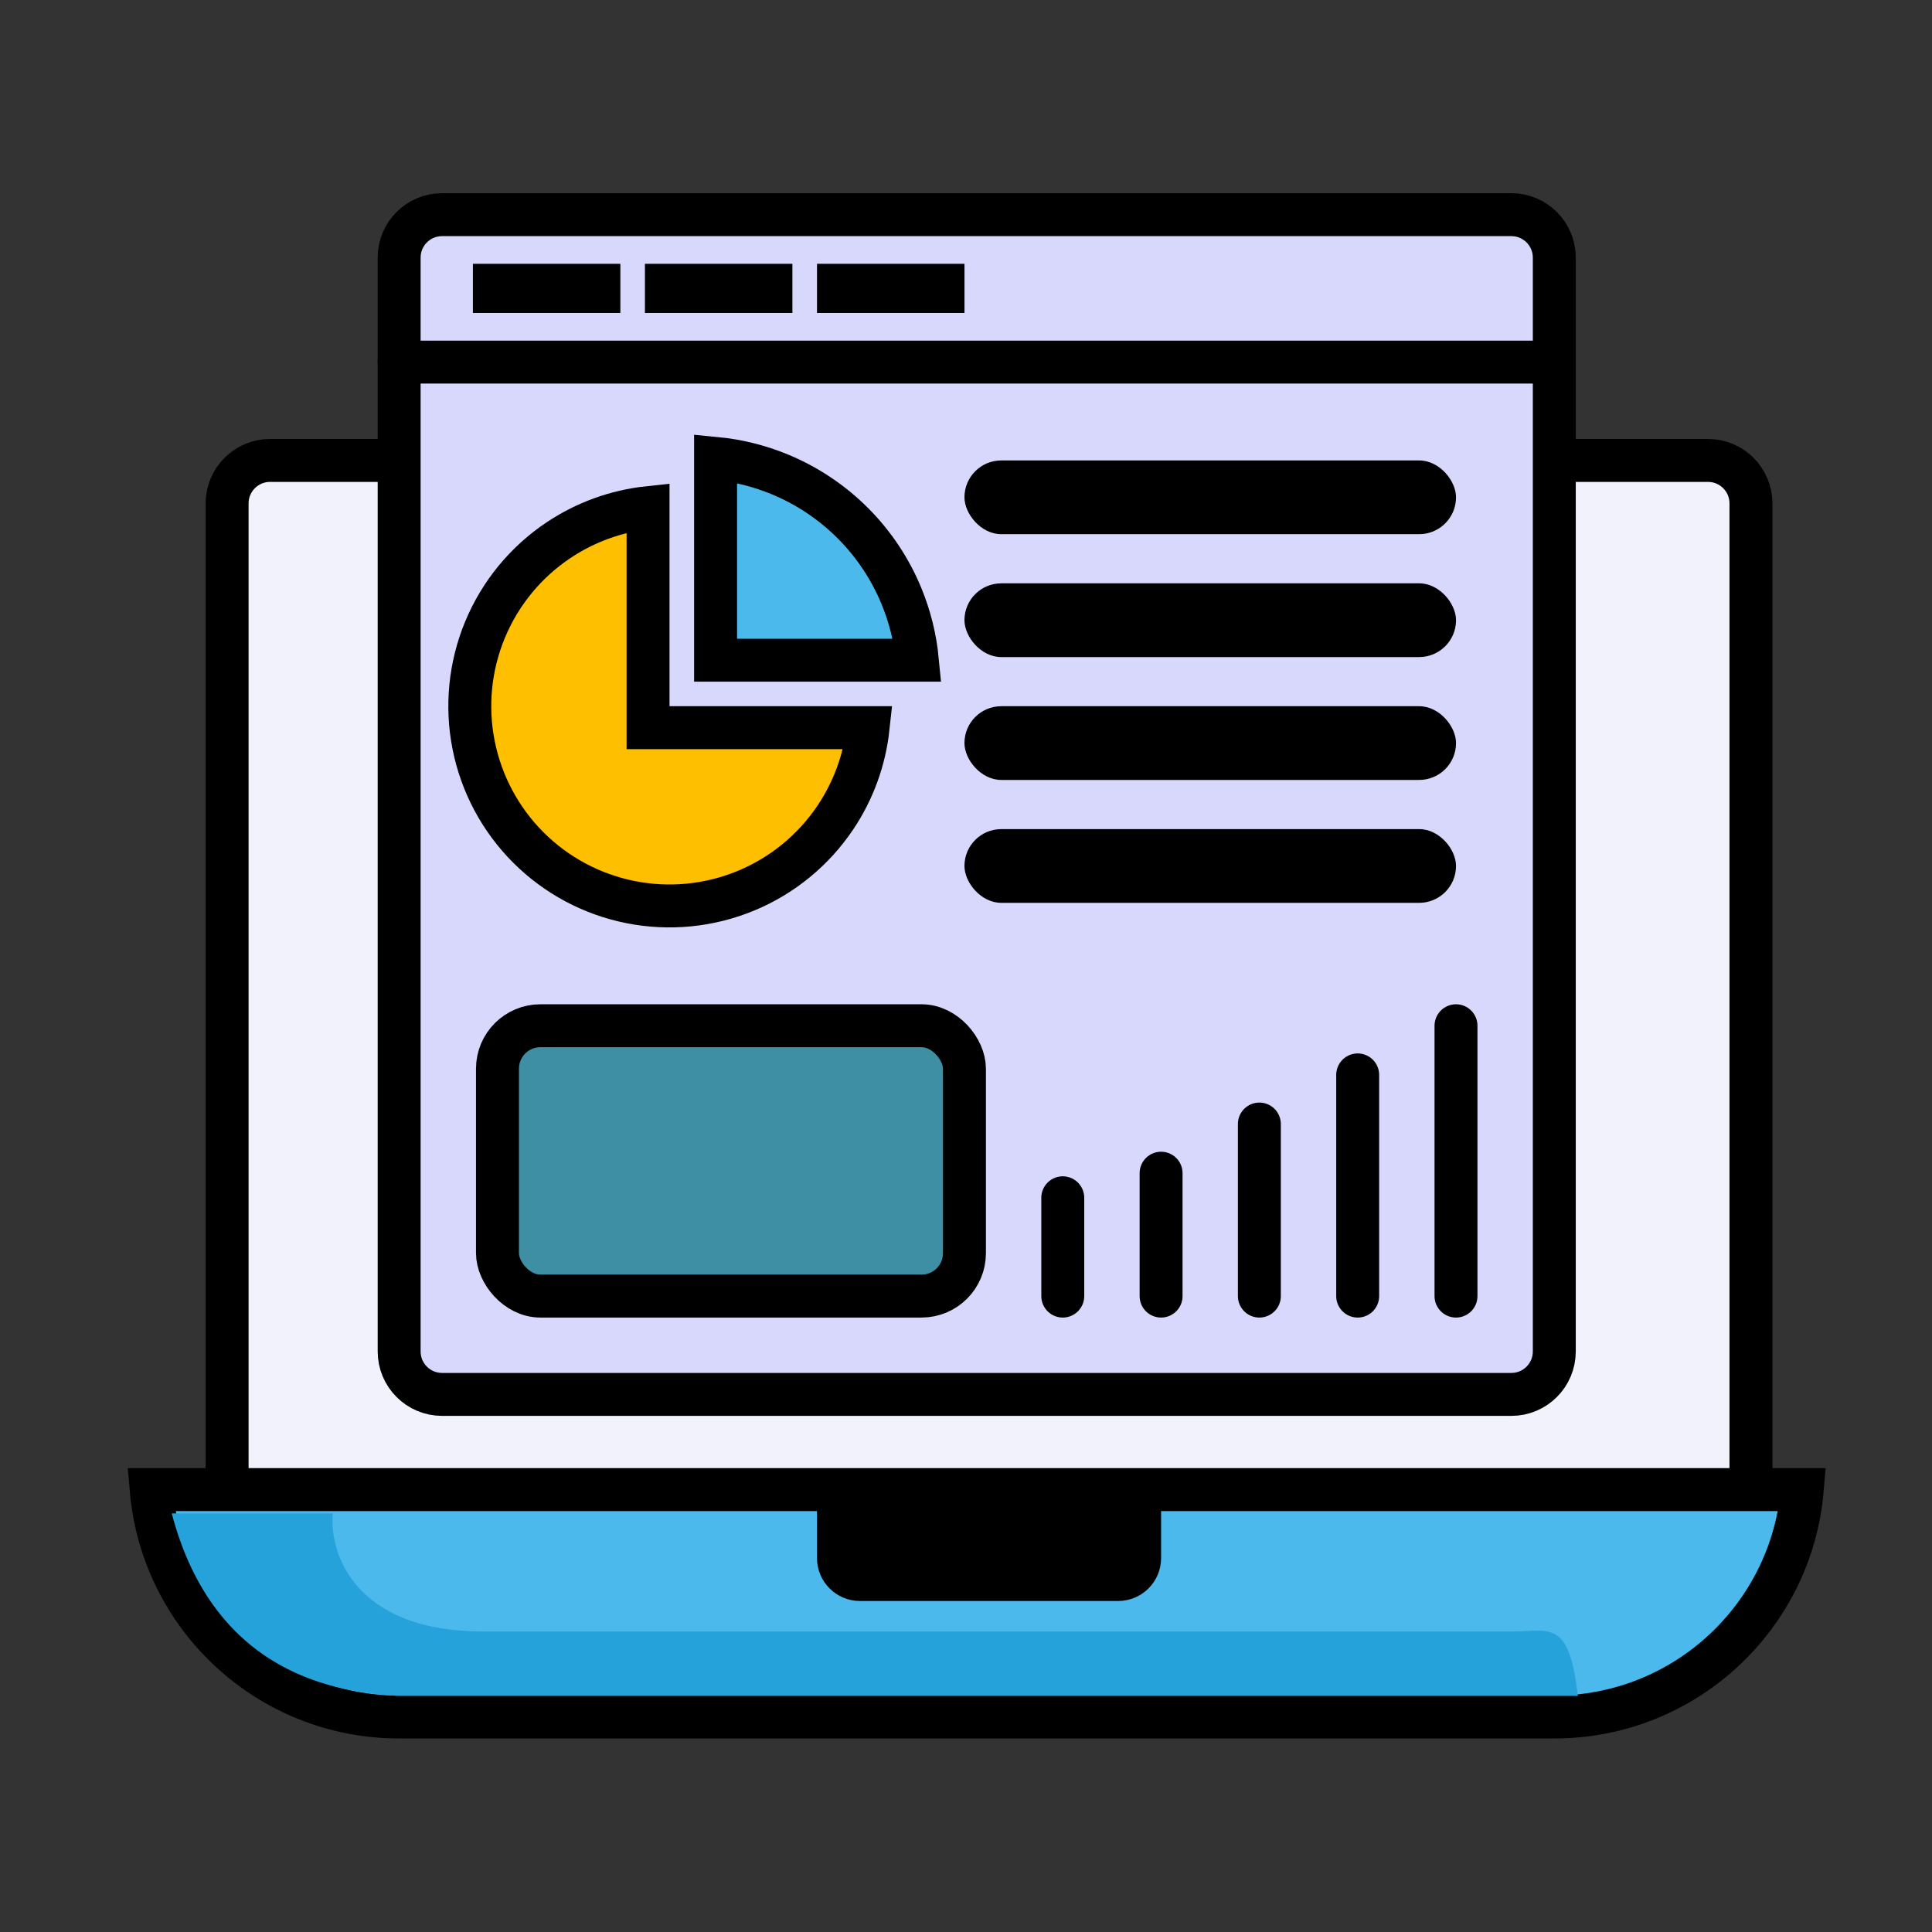
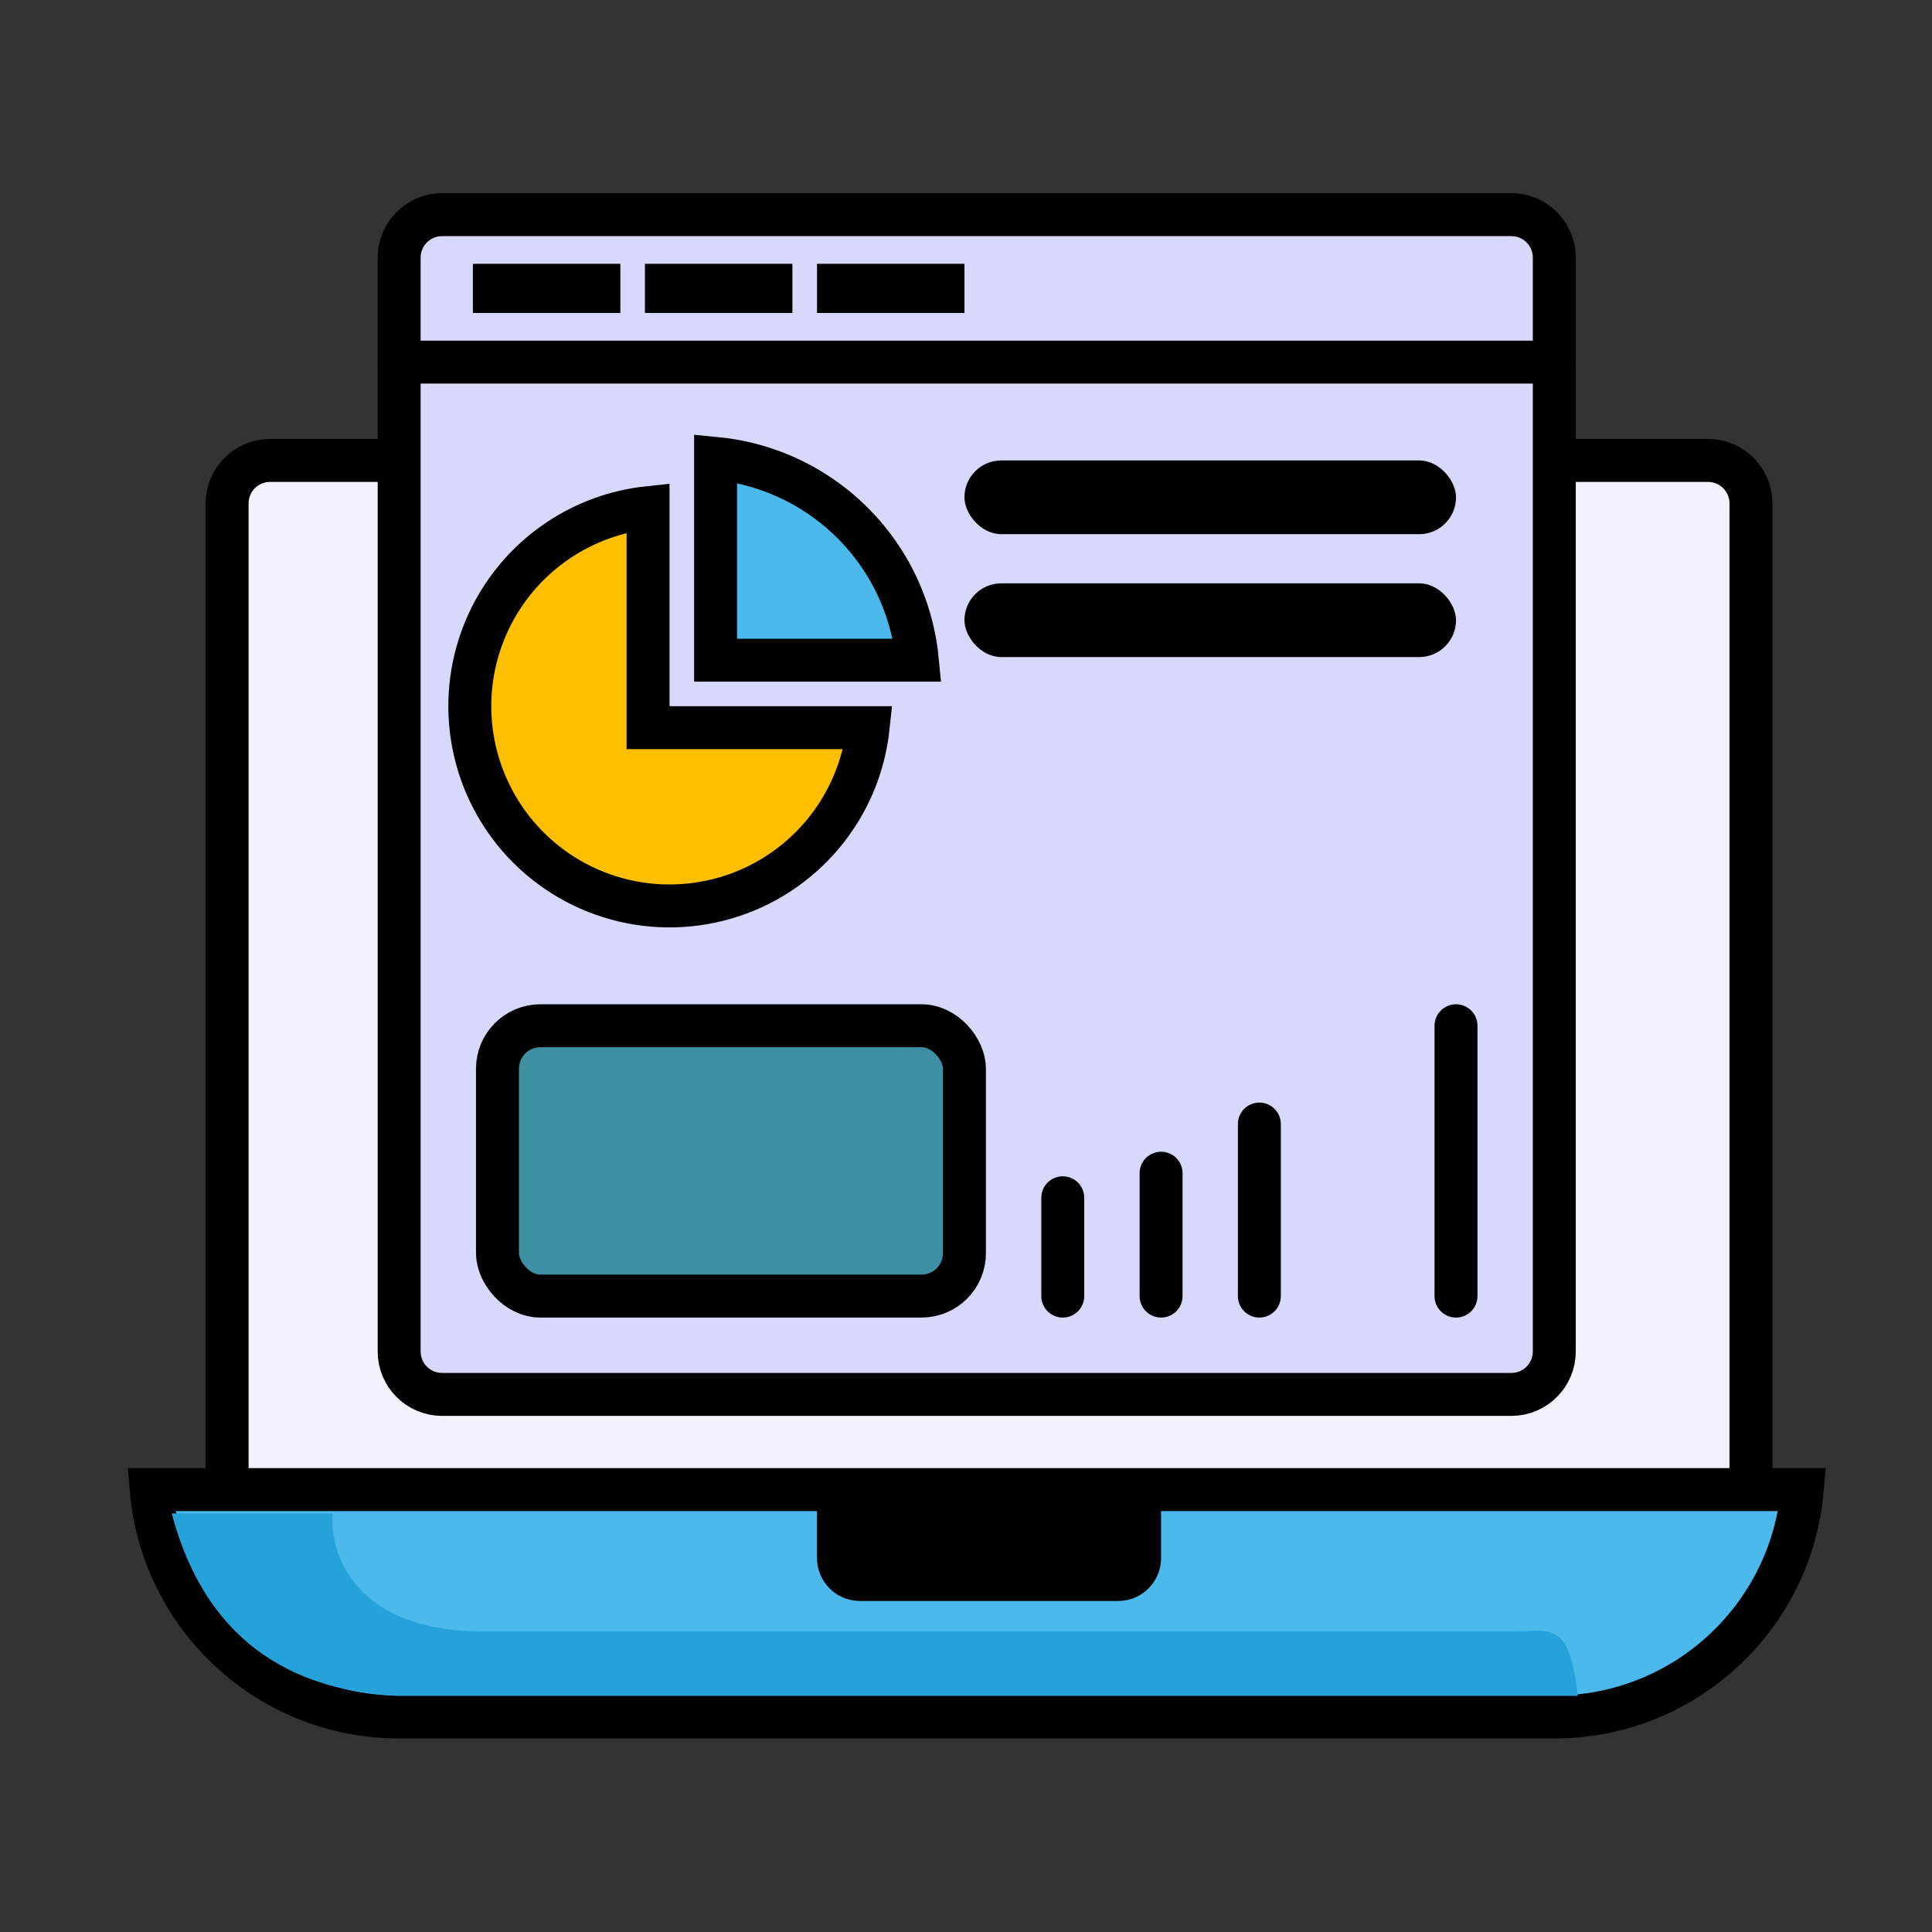
<svg xmlns="http://www.w3.org/2000/svg" width="90" height="90" viewBox="0 0 90 90" fill="none">
  <rect x="0" y="0" width="90" height="90" fill="#333333" stroke="none" />
  <path d="M10.58 23.449C10.58 22.345 11.476 21.449 12.58 21.449H79.566C80.67 21.449 81.566 22.345 81.566 23.449V69.536H10.58V23.449Z" fill="#F2F2FC" stroke="black" stroke-width="2" />
  <path d="M18.594 12C18.594 10.895 19.489 10 20.594 10H70.405C71.51 10 72.405 10.895 72.405 12V62.956C72.405 64.061 71.51 64.957 70.405 64.957H20.594C19.489 64.957 18.594 64.061 18.594 62.956V12Z" fill="#D8D8FC" stroke="black" stroke-width="2" />
  <path d="M18.594 16.869L72.405 16.869" stroke="black" stroke-width="2" stroke-linecap="round" />
  <rect x="44.928" y="21.449" width="22.899" height="3.435" rx="1.717" fill="black" />
  <rect x="44.928" y="27.174" width="22.899" height="3.435" rx="1.717" fill="black" />
-   <rect x="44.928" y="32.898" width="22.899" height="3.435" rx="1.717" fill="black" />
-   <rect x="44.928" y="38.623" width="22.899" height="3.435" rx="1.717" fill="black" />
  <path d="M30.189 32.898V33.898H31.189H40.44C40.279 35.385 39.762 36.816 38.925 38.067C37.903 39.597 36.45 40.79 34.75 41.494C33.05 42.198 31.179 42.383 29.374 42.024C27.569 41.665 25.911 40.779 24.61 39.477C23.309 38.176 22.423 36.518 22.064 34.713C21.704 32.908 21.889 31.038 22.593 29.337C23.297 27.637 24.49 26.184 26.02 25.162C27.271 24.326 28.703 23.808 30.189 23.648V32.898Z" fill="#FDBF00" stroke="black" stroke-width="2" />
  <path d="M41.988 27.755C42.385 28.714 42.636 29.725 42.735 30.754H33.334L33.334 21.353C34.363 21.452 35.374 21.703 36.333 22.1C37.6 22.625 38.752 23.395 39.723 24.365C40.693 25.335 41.463 26.487 41.988 27.755Z" fill="#4BB9EC" stroke="black" stroke-width="2" />
  <rect x="23.174" y="47.783" width="21.754" height="12.594" rx="2" fill="#3E8FA3" stroke="black" stroke-width="2" />
  <path d="M49.508 60.377L49.508 55.797" stroke="black" stroke-width="2" stroke-linecap="round" />
  <path d="M54.088 60.377L54.088 54.652" stroke="black" stroke-width="2" stroke-linecap="round" />
  <path d="M58.666 60.377L58.666 52.362" stroke="black" stroke-width="2" stroke-linecap="round" />
-   <path d="M63.246 60.377L63.246 50.073" stroke="black" stroke-width="2" stroke-linecap="round" />
  <path d="M67.826 60.377L67.826 47.783" stroke="black" stroke-width="2" stroke-linecap="round" />
  <path d="M83.957 69.391C83.45 75.326 78.472 79.985 72.406 79.985H18.594C12.528 79.985 7.55 75.326 7.043 69.391H83.957Z" fill="#4BB9EC" stroke="black" stroke-width="2" />
  <rect x="22.029" y="12.289" width="6.87" height="2.29" fill="black" />
  <rect x="30.043" y="12.289" width="6.87" height="2.29" fill="black" />
  <rect x="38.059" y="12.289" width="6.87" height="2.29" fill="black" />
  <path d="M38.059 70H54.088V72.58C54.088 73.684 53.192 74.58 52.088 74.58H40.059C38.954 74.58 38.059 73.684 38.059 72.58V70Z" fill="black" />
  <path d="M15.5 70.5H8C10 78.1 15.833 78.833 18.5 79H73.5C73.1 75.4 72.167 76 70.5 76H22.5C16.5 76 15.333 72.333 15.5 70.5Z" fill="#26A2DB" />
</svg>